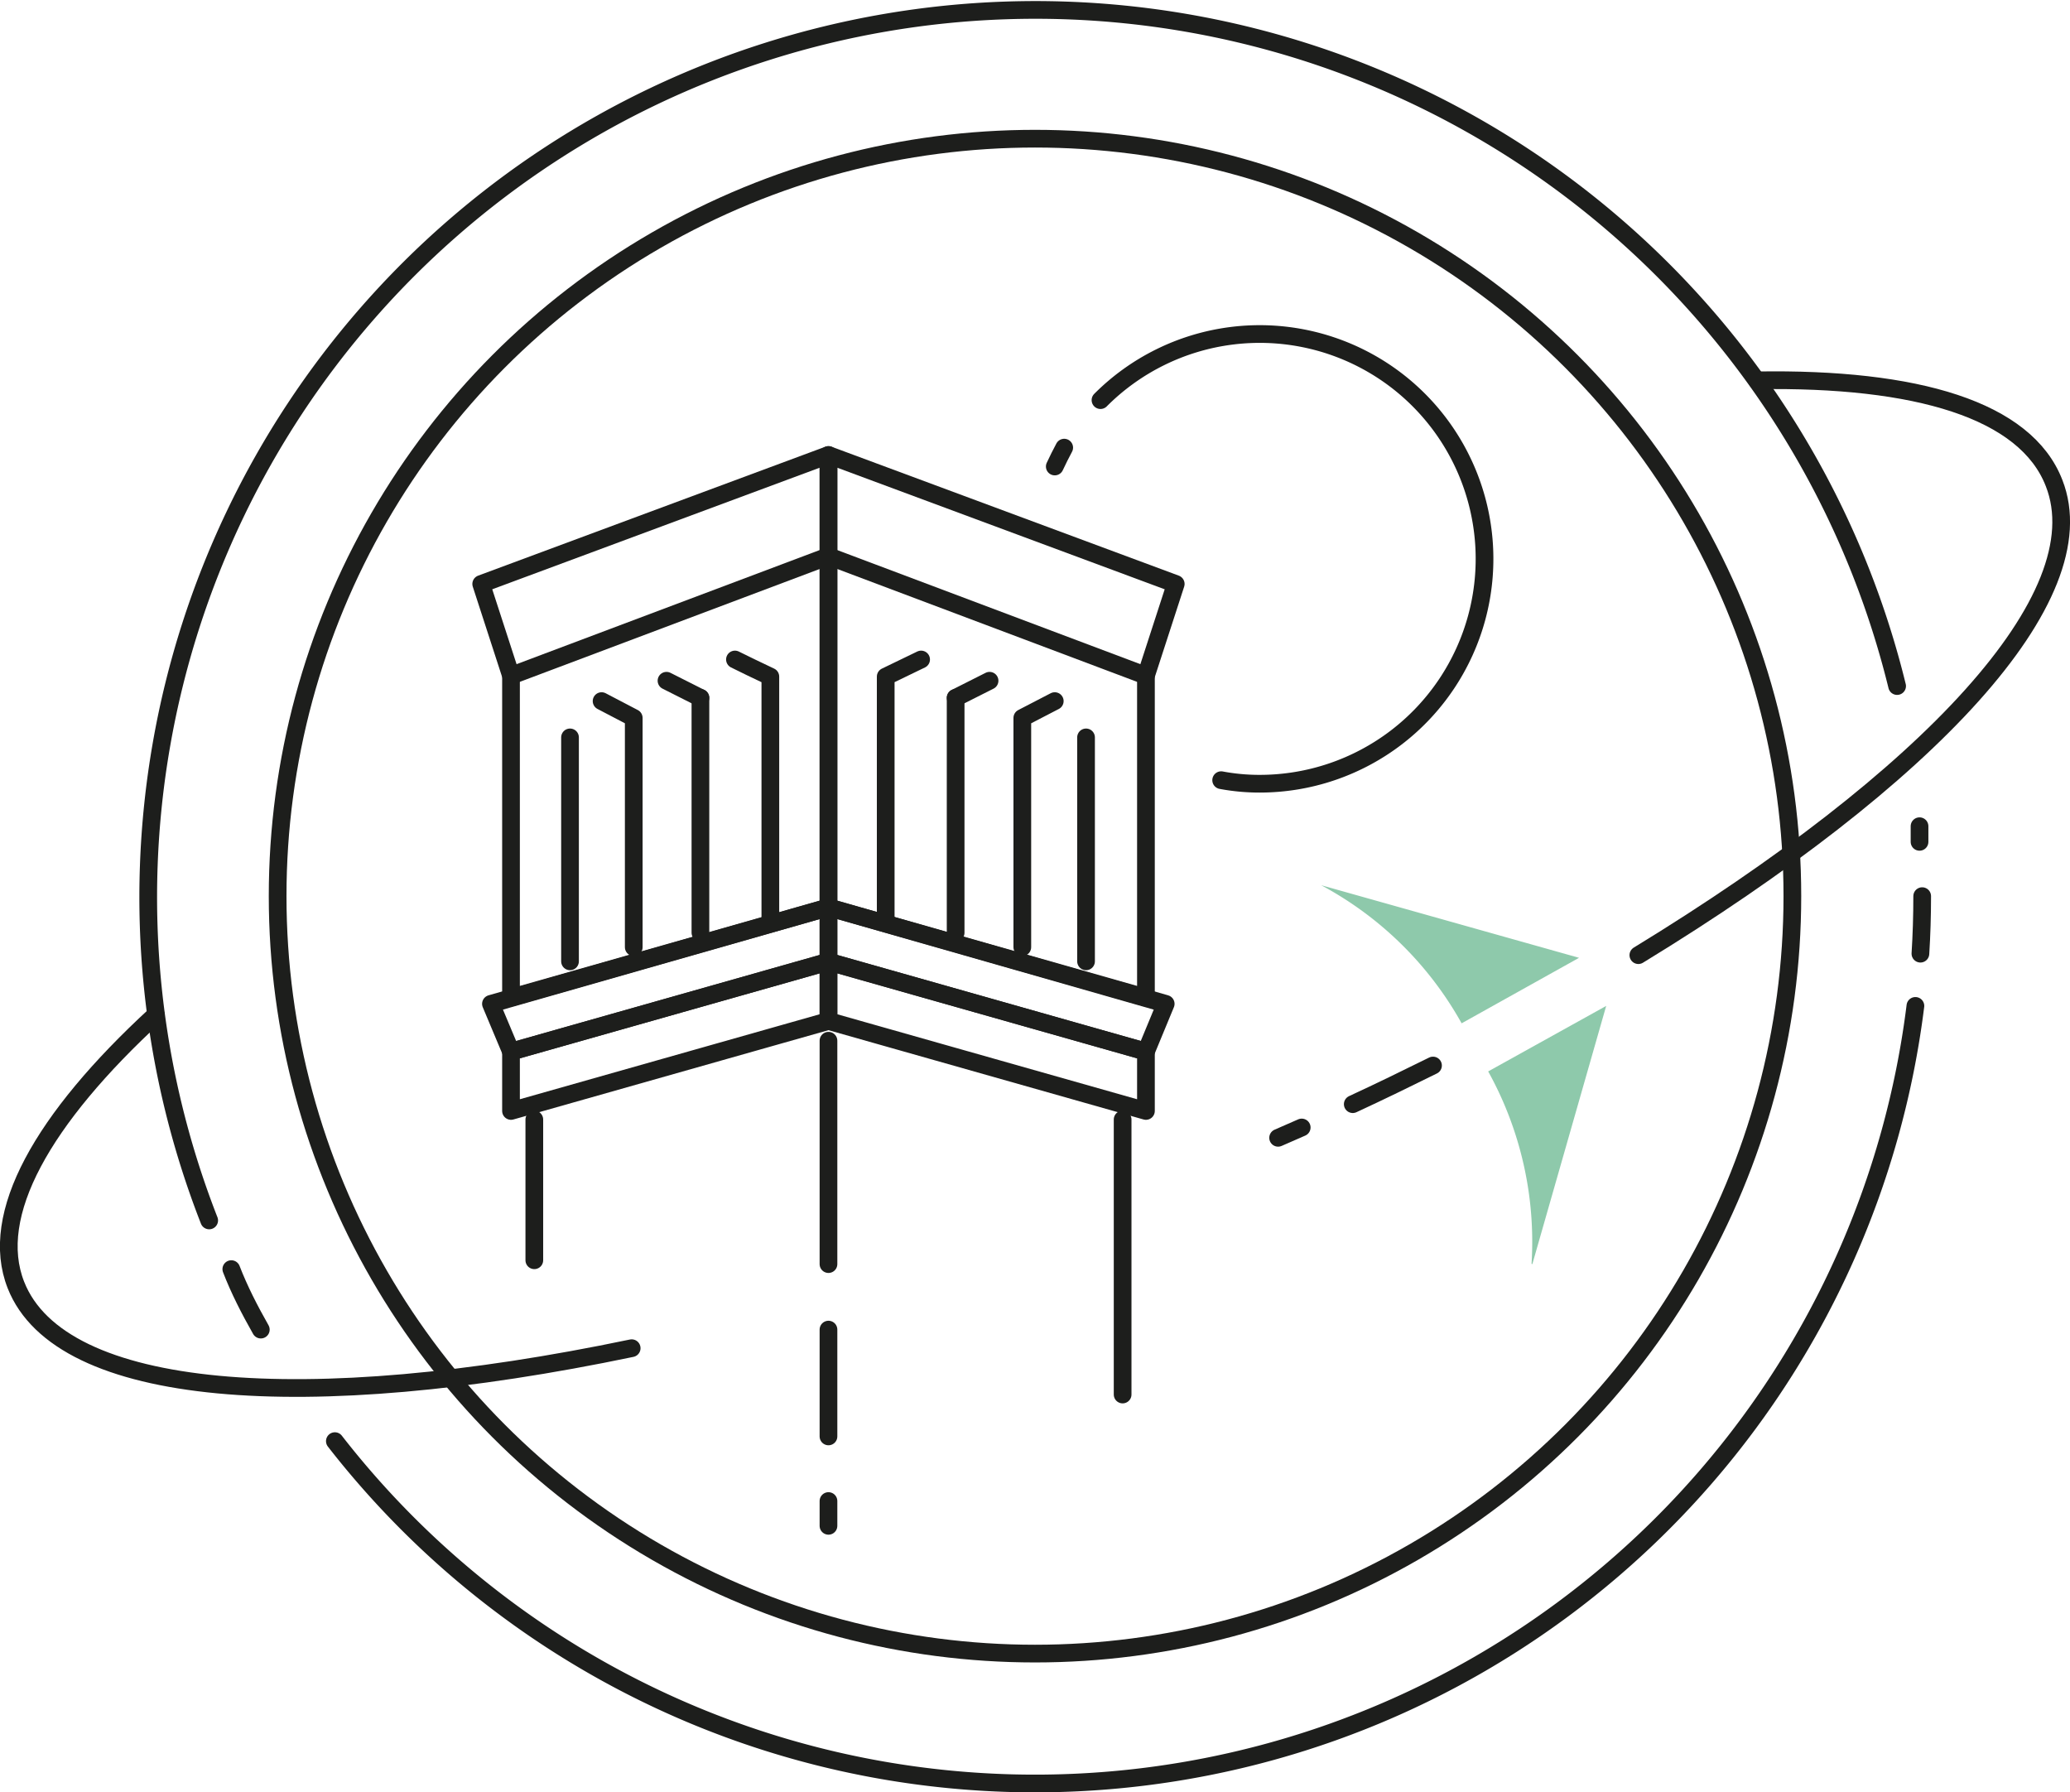
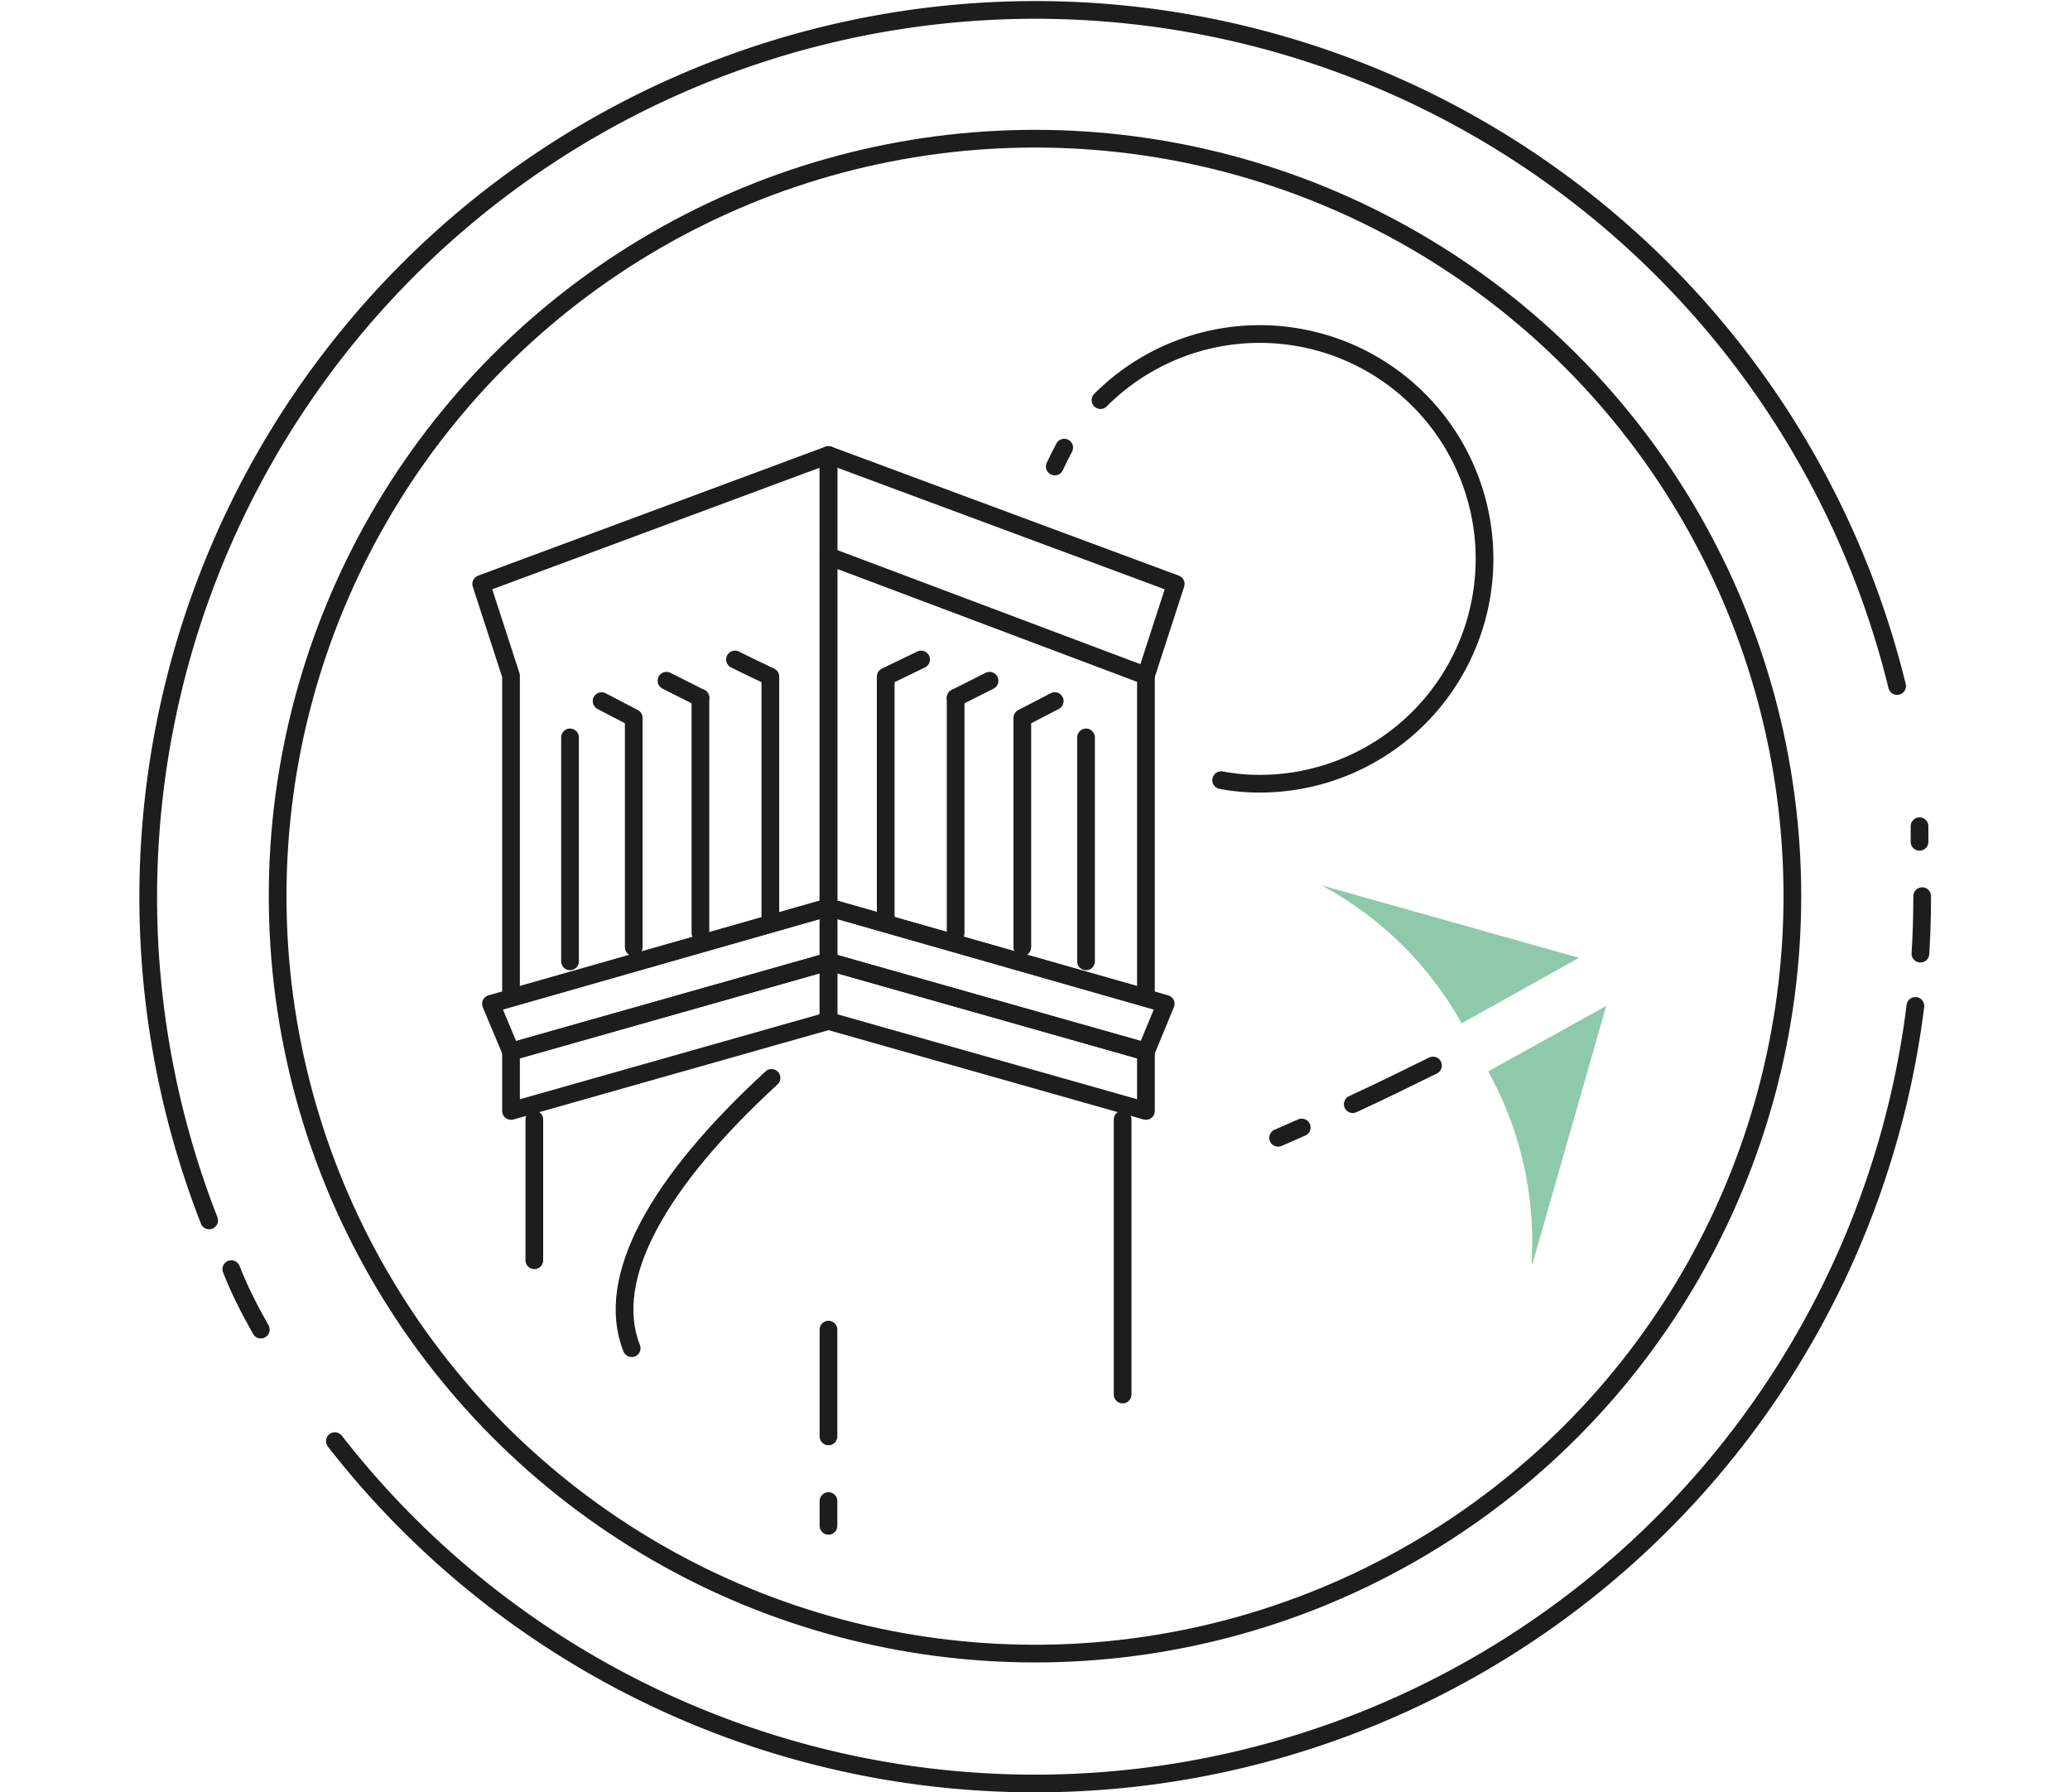
<svg xmlns="http://www.w3.org/2000/svg" viewBox="0 0 70.16 60.74">
  <defs>
    <style>.cls-1,.cls-2,.cls-3{fill:none;stroke:#1d1e1c;stroke-width:0.6px;}.cls-1,.cls-3{stroke-linecap:round;}.cls-1,.cls-2{stroke-miterlimit:10;}.cls-3{stroke-linejoin:round;}.cls-4{fill:#8ec9ab;}</style>
  </defs>
  <g id="Layer_2" data-name="Layer 2">
    <g id="Layer_1-2" data-name="Layer 1">
      <path class="cls-1" d="M7.09,41.36A30.07,30.07,0,1,1,64.3,23.25" />
      <path class="cls-1" d="M8.84,45.06c-.38-.67-.73-1.35-1-2.05" />
      <path class="cls-1" d="M64.92,34.09A30.07,30.07,0,0,1,11.35,48.84" />
      <path class="cls-1" d="M65.15,30.37q0,1-.06,1.95" />
      <path class="cls-1" d="M65.06,28l0,.53" />
      <circle class="cls-2" cx="35.08" cy="30.37" r="25.67" />
-       <path class="cls-3" d="M21.41,45.69C10.35,48,2.05,47.38.54,43.55c-.94-2.38.9-5.63,4.74-9.16" />
+       <path class="cls-3" d="M21.41,45.69c-.94-2.38.9-5.63,4.74-9.16" />
      <path class="cls-3" d="M44.12,38.21l-.8.35" />
      <path class="cls-3" d="M48.57,36.11c-.89.44-1.79.88-2.72,1.31" />
-       <path class="cls-3" d="M59.55,12.89c5.41-.09,9.11,1,10.07,3.48,1.52,3.87-4.26,10-14.09,16" />
      <path class="cls-4" d="M51.94,42.83l2.5-8.74-4,2.22a11.91,11.91,0,0,1,1.47,6.52S51.94,42.85,51.94,42.83Z" />
      <path class="cls-4" d="M53.52,32.46,44.78,30s0,0,0,0a11.84,11.84,0,0,1,4.76,4.68Z" />
      <polygon class="cls-3" points="38.84 33.81 28.08 30.75 28.08 15.42 39.85 19.79 38.84 22.9 38.84 33.81" />
      <polygon class="cls-3" points="38.84 35.64 28.08 32.59 28.08 30.75 39.51 34.02 38.84 35.64" />
      <polygon class="cls-3" points="28.08 34.6 38.84 37.65 38.84 35.64 28.08 32.59 28.08 34.6" />
      <line class="cls-3" x1="38.84" y1="22.9" x2="28.08" y2="18.85" />
      <polygon class="cls-3" points="17.32 33.81 28.08 30.75 28.08 15.42 16.31 19.79 17.32 22.9 17.32 33.81" />
      <polygon class="cls-3" points="17.32 35.64 28.08 32.59 28.08 30.75 16.64 34.02 17.32 35.64" />
      <polygon class="cls-3" points="28.08 34.6 17.32 37.65 17.32 35.64 28.08 32.59 28.08 34.6" />
-       <line class="cls-3" x1="17.32" y1="22.9" x2="28.08" y2="18.85" />
      <line class="cls-3" x1="18.11" y1="37.94" x2="18.11" y2="42.71" />
      <line class="cls-3" x1="38.05" y1="37.94" x2="38.05" y2="47.26" />
      <line class="cls-3" x1="28.08" y1="50.87" x2="28.08" y2="51.71" />
      <line class="cls-3" x1="28.08" y1="45.06" x2="28.08" y2="48.68" />
-       <line class="cls-3" x1="28.08" y1="35.27" x2="28.08" y2="42.84" />
      <polyline class="cls-3" points="24.91 22.35 25.44 22.61 26.11 22.93 26.11 31.08" />
      <line class="cls-3" x1="23.74" y1="31.61" x2="23.74" y2="23.65" />
      <line class="cls-3" x1="19.32" y1="24.99" x2="19.32" y2="32.58" />
      <polyline class="cls-3" points="20.39 23.76 21.48 24.33 21.48 32.1" />
      <line class="cls-3" x1="22.59" y1="23.07" x2="23.74" y2="23.65" />
      <polyline class="cls-3" points="31.22 22.35 30.02 22.93 30.02 31.08" />
      <line class="cls-3" x1="32.39" y1="31.61" x2="32.39" y2="23.65" />
      <line class="cls-3" x1="36.81" y1="24.99" x2="36.81" y2="32.58" />
      <polyline class="cls-3" points="35.75 23.76 34.65 24.33 34.65 32.1" />
      <line class="cls-3" x1="33.54" y1="23.07" x2="32.39" y2="23.65" />
      <path class="cls-3" d="M37.3,13.56a7.62,7.62,0,1,1,5.39,13,7,7,0,0,1-1.3-.12" />
      <path class="cls-3" d="M35.75,15.81c.1-.22.21-.43.32-.64" />
    </g>
  </g>
</svg>